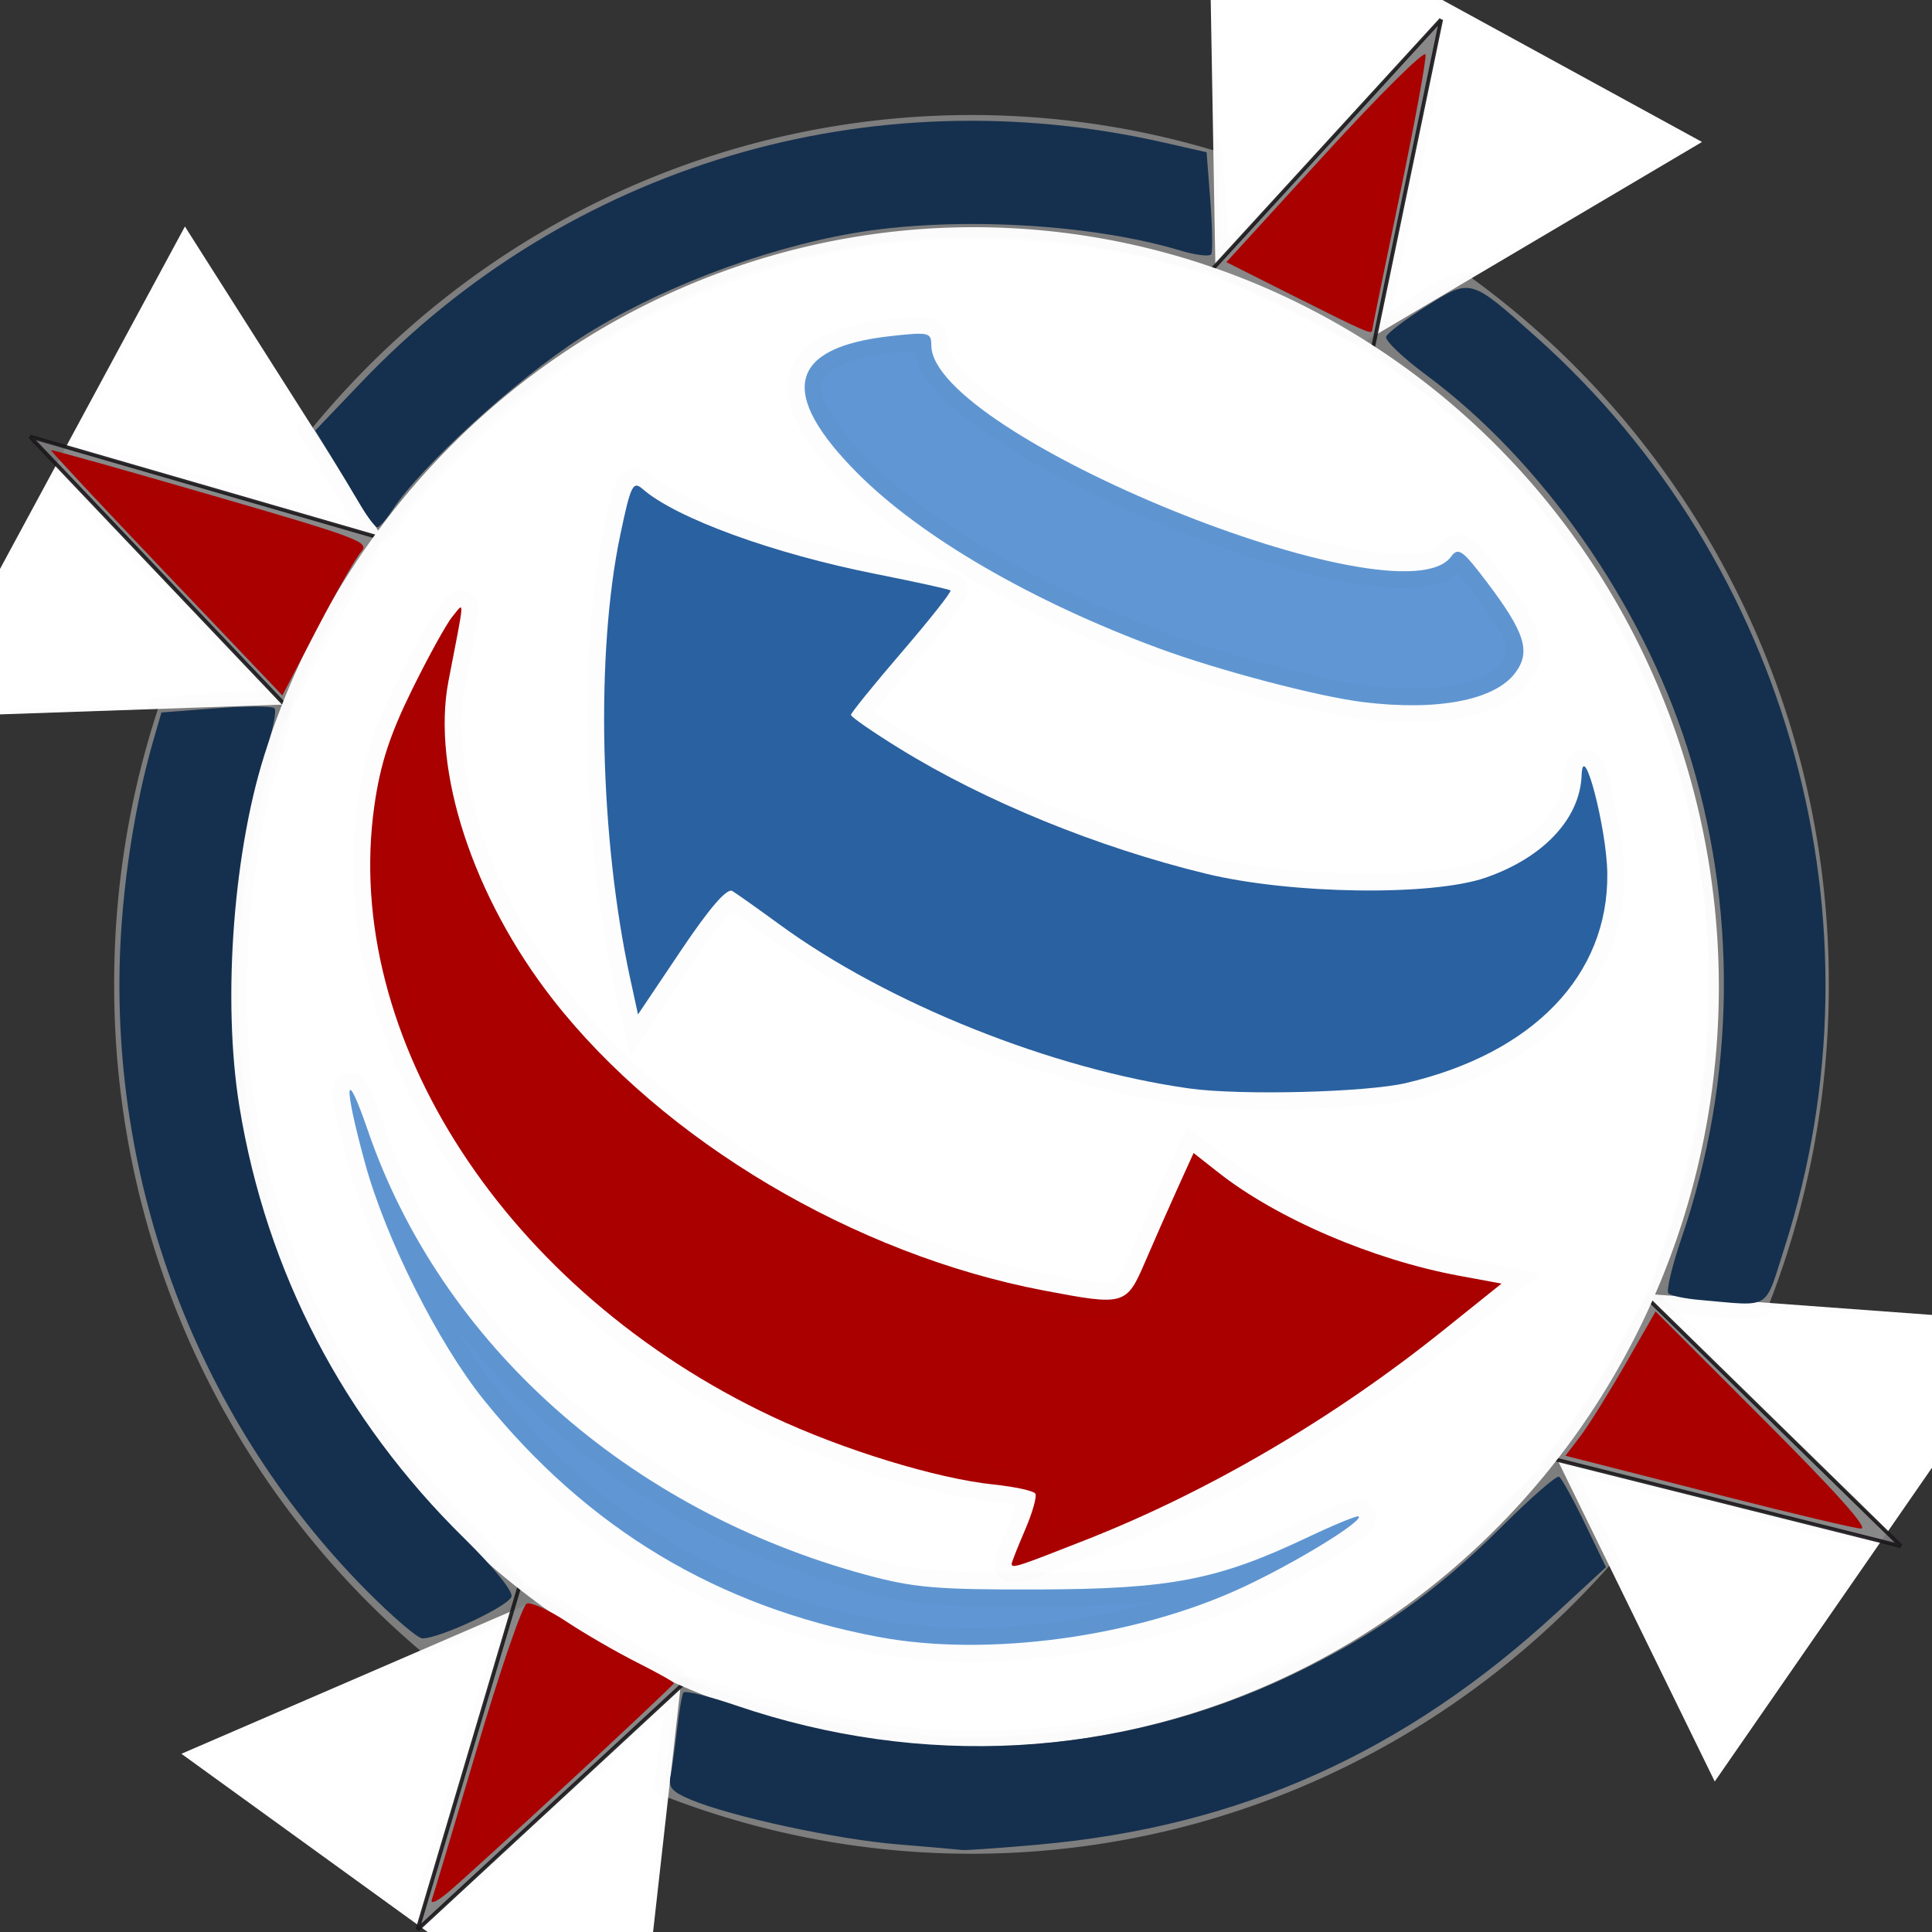
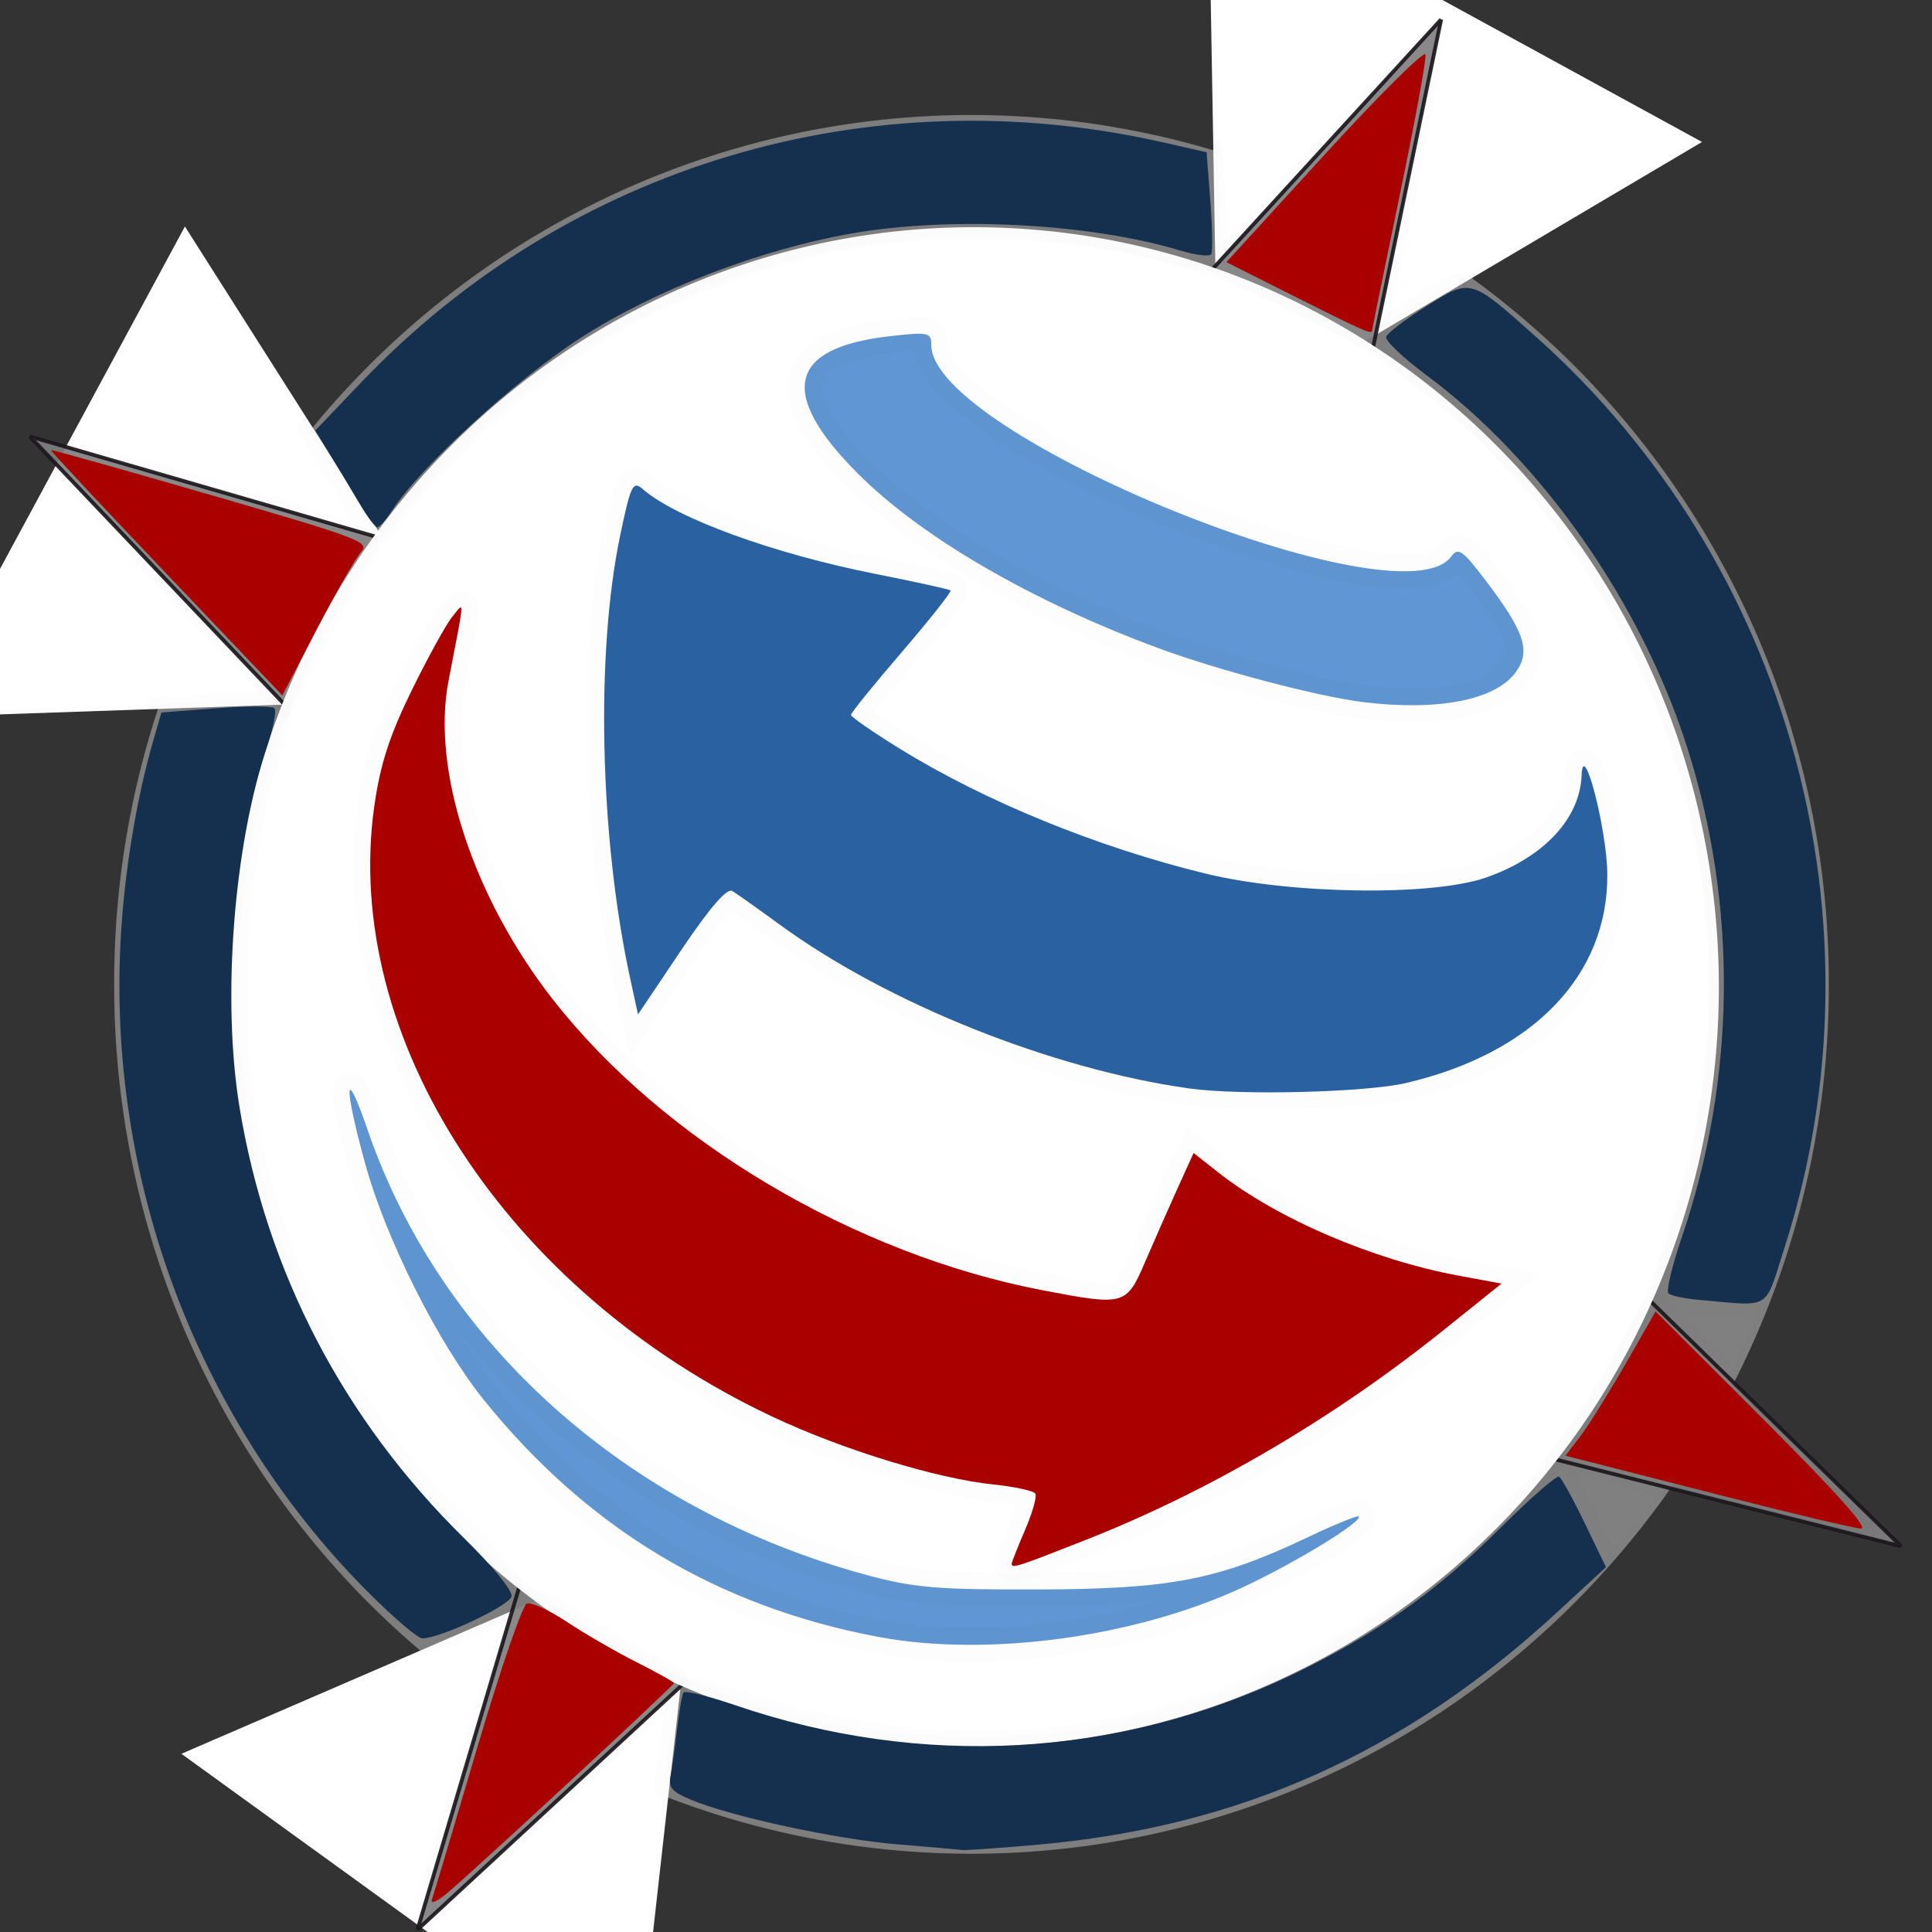
<svg xmlns="http://www.w3.org/2000/svg" xmlns:ns1="http://sodipodi.sourceforge.net/DTD/sodipodi-0.dtd" xmlns:ns2="http://www.inkscape.org/namespaces/inkscape" xmlns:xlink="http://www.w3.org/1999/xlink" version="1.0" width="900" height="900" id="svg2848" ns1:version="0.32" ns2:version="0.48.1 " ns1:docname="WV_logo_r2_v6.svg" ns2:export-filename="D:\Igor\Wikivoyage\Wikivoyage_Logo_3.png" ns2:export-xdpi="120" ns2:export-ydpi="120">
  <rect width="100%" height="100%" fill="#333333" stroke="none" />
  <ns1:namedview ns2:window-height="771" ns2:window-width="1280" ns2:pageshadow="2" ns2:pageopacity="0.0" guidetolerance="10.0" gridtolerance="10.0" objecttolerance="10.0" borderopacity="1.0" bordercolor="#666666" pagecolor="#ffffff" id="base" height="900px" width="900px" ns2:zoom="0.50000001" ns2:cx="975.11927" ns2:cy="426.58638" ns2:window-x="-4" ns2:window-y="-4" ns2:current-layer="svg2848" showgrid="false" ns2:window-maximized="1" />
  <defs id="defs2850">
    <radialGradient ns2:collect="always" xlink:href="#linearGradient4750" id="radialGradient5287" gradientUnits="userSpaceOnUse" gradientTransform="scale(1.037,0.964)" cx="18.634" cy="17.486" fx="18.934" fy="17.81" r="40.693" />
    <linearGradient id="linearGradient4750">
      <stop id="stop4752" offset="0" style="stop-color:#ffffff;stop-opacity:1;" />
      <stop id="stop4758" offset="0.379" style="stop-color:#fefefe;stop-opacity:1;" />
      <stop id="stop4754" offset="1" style="stop-color:#000000;stop-opacity:1;" />
    </linearGradient>
    <linearGradient id="linearGradient3875">
      <stop id="stop3877" offset="0" style="stop-color:#ffffff;stop-opacity:1;" />
      <stop id="stop3879" offset="0.379" style="stop-color:#fefefe;stop-opacity:1;" />
      <stop id="stop3881" offset="1" style="stop-color:#000000;stop-opacity:1;" />
    </linearGradient>
    <radialGradient ns2:collect="always" xlink:href="#linearGradient4750" id="radialGradient5289" gradientUnits="userSpaceOnUse" gradientTransform="scale(1.037,0.964)" cx="18.634" cy="17.486" fx="18.934" fy="17.81" r="40.693" />
    <linearGradient id="linearGradient3884">
      <stop id="stop3886" offset="0" style="stop-color:#ffffff;stop-opacity:1;" />
      <stop id="stop3888" offset="0.379" style="stop-color:#fefefe;stop-opacity:1;" />
      <stop id="stop3890" offset="1" style="stop-color:#000000;stop-opacity:1;" />
    </linearGradient>
    <linearGradient id="linearGradient3893">
      <stop id="stop3895" offset="0" style="stop-color:#ffffff;stop-opacity:1;" />
      <stop id="stop3897" offset="0.379" style="stop-color:#fefefe;stop-opacity:1;" />
      <stop id="stop3899" offset="1" style="stop-color:#000000;stop-opacity:1;" />
    </linearGradient>
    <radialGradient ns2:collect="always" xlink:href="#linearGradient4750" id="radialGradient5291" gradientUnits="userSpaceOnUse" gradientTransform="scale(1.037,0.964)" cx="18.634" cy="17.486" fx="18.934" fy="17.81" r="40.693" />
    <linearGradient id="linearGradient3902">
      <stop id="stop3904" offset="0" style="stop-color:#ffffff;stop-opacity:1;" />
      <stop id="stop3906" offset="0.379" style="stop-color:#fefefe;stop-opacity:1;" />
      <stop id="stop3908" offset="1" style="stop-color:#000000;stop-opacity:1;" />
    </linearGradient>
    <linearGradient id="linearGradient3911">
      <stop id="stop3913" offset="0" style="stop-color:#ffffff;stop-opacity:1;" />
      <stop id="stop3915" offset="0.379" style="stop-color:#fefefe;stop-opacity:1;" />
      <stop id="stop3917" offset="1" style="stop-color:#000000;stop-opacity:1;" />
    </linearGradient>
    <radialGradient ns2:collect="always" xlink:href="#linearGradient4750" id="radialGradient5293" gradientUnits="userSpaceOnUse" gradientTransform="scale(1.037,0.964)" cx="18.634" cy="17.486" fx="18.934" fy="17.81" r="40.693" />
    <linearGradient id="linearGradient3920">
      <stop id="stop3922" offset="0" style="stop-color:#ffffff;stop-opacity:1;" />
      <stop id="stop3924" offset="0.379" style="stop-color:#fefefe;stop-opacity:1;" />
      <stop id="stop3926" offset="1" style="stop-color:#000000;stop-opacity:1;" />
    </linearGradient>
    <linearGradient id="linearGradient3929">
      <stop id="stop3931" offset="0" style="stop-color:#ffffff;stop-opacity:1;" />
      <stop id="stop3933" offset="0.379" style="stop-color:#fefefe;stop-opacity:1;" />
      <stop id="stop3935" offset="1" style="stop-color:#000000;stop-opacity:1;" />
    </linearGradient>
    <radialGradient ns2:collect="always" xlink:href="#linearGradient4750" id="radialGradient5295" gradientUnits="userSpaceOnUse" gradientTransform="scale(1.037,0.964)" cx="18.634" cy="17.486" fx="18.934" fy="17.81" r="40.693" />
    <linearGradient id="linearGradient3938">
      <stop id="stop3940" offset="0" style="stop-color:#ffffff;stop-opacity:1;" />
      <stop id="stop3942" offset="0.379" style="stop-color:#fefefe;stop-opacity:1;" />
      <stop id="stop3944" offset="1" style="stop-color:#000000;stop-opacity:1;" />
    </linearGradient>
    <linearGradient id="linearGradient3947">
      <stop id="stop3949" offset="0" style="stop-color:#ffffff;stop-opacity:1;" />
      <stop id="stop3951" offset="0.379" style="stop-color:#fefefe;stop-opacity:1;" />
      <stop id="stop3953" offset="1" style="stop-color:#000000;stop-opacity:1;" />
    </linearGradient>
    <radialGradient ns2:collect="always" xlink:href="#linearGradient4750" id="radialGradient5297" gradientUnits="userSpaceOnUse" gradientTransform="scale(1.037,0.964)" cx="18.634" cy="17.486" fx="18.934" fy="17.81" r="40.693" />
    <linearGradient id="linearGradient3956">
      <stop id="stop3958" offset="0" style="stop-color:#ffffff;stop-opacity:1;" />
      <stop id="stop3960" offset="0.379" style="stop-color:#fefefe;stop-opacity:1;" />
      <stop id="stop3962" offset="1" style="stop-color:#000000;stop-opacity:1;" />
    </linearGradient>
    <linearGradient id="linearGradient3965">
      <stop id="stop3967" offset="0" style="stop-color:#ffffff;stop-opacity:1;" />
      <stop id="stop3969" offset="0.379" style="stop-color:#fefefe;stop-opacity:1;" />
      <stop id="stop3971" offset="1" style="stop-color:#000000;stop-opacity:1;" />
    </linearGradient>
    <radialGradient ns2:collect="always" xlink:href="#linearGradient4750" id="radialGradient5299" gradientUnits="userSpaceOnUse" gradientTransform="scale(1.037,0.964)" cx="18.634" cy="17.486" fx="18.934" fy="17.81" r="40.693" />
    <linearGradient id="linearGradient3974">
      <stop id="stop3976" offset="0" style="stop-color:#ffffff;stop-opacity:1;" />
      <stop id="stop3978" offset="0.379" style="stop-color:#fefefe;stop-opacity:1;" />
      <stop id="stop3980" offset="1" style="stop-color:#000000;stop-opacity:1;" />
    </linearGradient>
    <linearGradient id="linearGradient3983">
      <stop id="stop3985" offset="0" style="stop-color:#ffffff;stop-opacity:1;" />
      <stop id="stop3987" offset="0.379" style="stop-color:#fefefe;stop-opacity:1;" />
      <stop id="stop3989" offset="1" style="stop-color:#000000;stop-opacity:1;" />
    </linearGradient>
    <radialGradient ns2:collect="always" xlink:href="#linearGradient4750" id="radialGradient5301" gradientUnits="userSpaceOnUse" gradientTransform="scale(1.037,0.964)" cx="18.634" cy="17.486" fx="18.934" fy="17.81" r="40.693" />
    <linearGradient id="linearGradient3992">
      <stop id="stop3994" offset="0" style="stop-color:#ffffff;stop-opacity:1;" />
      <stop id="stop3996" offset="0.379" style="stop-color:#fefefe;stop-opacity:1;" />
      <stop id="stop3998" offset="1" style="stop-color:#000000;stop-opacity:1;" />
    </linearGradient>
    <linearGradient id="linearGradient4001">
      <stop id="stop4003" offset="0" style="stop-color:#ffffff;stop-opacity:1;" />
      <stop id="stop4005" offset="0.379" style="stop-color:#fefefe;stop-opacity:1;" />
      <stop id="stop4007" offset="1" style="stop-color:#000000;stop-opacity:1;" />
    </linearGradient>
    <radialGradient ns2:collect="always" xlink:href="#linearGradient4750" id="radialGradient5303" gradientUnits="userSpaceOnUse" gradientTransform="scale(1.037,0.964)" cx="18.634" cy="17.486" fx="18.934" fy="17.81" r="40.693" />
    <linearGradient id="linearGradient4010">
      <stop id="stop4012" offset="0" style="stop-color:#ffffff;stop-opacity:1;" />
      <stop id="stop4014" offset="0.379" style="stop-color:#fefefe;stop-opacity:1;" />
      <stop id="stop4016" offset="1" style="stop-color:#000000;stop-opacity:1;" />
    </linearGradient>
    <linearGradient id="linearGradient4019">
      <stop id="stop4021" offset="0" style="stop-color:#ffffff;stop-opacity:1;" />
      <stop id="stop4023" offset="0.379" style="stop-color:#fefefe;stop-opacity:1;" />
      <stop id="stop4025" offset="1" style="stop-color:#000000;stop-opacity:1;" />
    </linearGradient>
    <radialGradient ns2:collect="always" xlink:href="#linearGradient4750" id="radialGradient5305" gradientUnits="userSpaceOnUse" gradientTransform="scale(1.037,0.964)" cx="18.634" cy="17.486" fx="18.934" fy="17.81" r="40.693" />
    <linearGradient id="linearGradient4028">
      <stop id="stop4030" offset="0" style="stop-color:#ffffff;stop-opacity:1;" />
      <stop id="stop4032" offset="0.379" style="stop-color:#fefefe;stop-opacity:1;" />
      <stop id="stop4034" offset="1" style="stop-color:#000000;stop-opacity:1;" />
    </linearGradient>
    <linearGradient id="linearGradient4037">
      <stop id="stop4039" offset="0" style="stop-color:#ffffff;stop-opacity:1;" />
      <stop id="stop4041" offset="0.379" style="stop-color:#fefefe;stop-opacity:1;" />
      <stop id="stop4043" offset="1" style="stop-color:#000000;stop-opacity:1;" />
    </linearGradient>
    <linearGradient id="linearGradient4126">
      <stop id="stop4128" offset="0" style="stop-color:#ffffff;stop-opacity:1;" />
      <stop id="stop4130" offset="1" style="stop-color:#ffffff;stop-opacity:0.165;" />
    </linearGradient>
    <linearGradient y2="152.746" x2="441.119" y1="152.746" x1="38.881" gradientUnits="userSpaceOnUse" id="linearGradient6728" xlink:href="#linearGradient5822" ns2:collect="always" />
    <linearGradient y2="311.831" x2="452.599" y1="311.831" x1="27.401" gradientUnits="userSpaceOnUse" id="linearGradient6725" xlink:href="#linearGradient5814" ns2:collect="always" />
    <linearGradient y2="311.831" x2="452.599" y1="311.831" x1="27.401" gradientTransform="translate(910.75,-403.607)" gradientUnits="userSpaceOnUse" id="linearGradient6722" xlink:href="#linearGradient5814" ns2:collect="always" />
    <linearGradient y2="152.746" x2="441.119" y1="152.746" x1="38.881" gradientTransform="translate(910.75,-403.607)" gradientUnits="userSpaceOnUse" id="linearGradient6720" xlink:href="#linearGradient5822" ns2:collect="always" />
    <radialGradient r="240" fy="167.499" fx="196.072" cy="167.499" cx="196.072" gradientTransform="matrix(-0.568,-1.435,1.401,-0.555,828.872,16.537)" gradientUnits="userSpaceOnUse" id="radialGradient6715" xlink:href="#linearGradient3850" ns2:collect="always" />
    <radialGradient r="240" fy="240" fx="240" cy="240" cx="240" gradientTransform="translate(910.75,-403.607)" gradientUnits="userSpaceOnUse" id="radialGradient6713" xlink:href="#linearGradient3850" ns2:collect="always" />
    <radialGradient r="240" fy="206.984" fx="382.222" cy="206.984" cx="382.222" gradientTransform="translate(910.75,-403.607)" gradientUnits="userSpaceOnUse" id="radialGradient6711" xlink:href="#linearGradient3850" ns2:collect="always" />
    <radialGradient r="225" fy="240" fx="240" cy="240" cx="240" gradientUnits="userSpaceOnUse" id="radialGradient6709" xlink:href="#linearGradient6896" ns2:collect="always" />
    <radialGradient r="225" fy="240" fx="240" cy="240" cx="240" gradientTransform="translate(910.75,-403.607)" gradientUnits="userSpaceOnUse" id="radialGradient6706" xlink:href="#linearGradient6896" ns2:collect="always" />
    <linearGradient id="linearGradient6896">
      <stop style="stop-color:#0000ff;stop-opacity:0" offset="0" id="stop6898" />
      <stop style="stop-color:#000034;stop-opacity:0.742" offset="1" id="stop6900" />
    </linearGradient>
    <linearGradient id="linearGradient6864">
      <stop style="stop-color:#000000;stop-opacity:1" offset="0" id="stop6866" />
      <stop style="stop-color:#000000;stop-opacity:0" offset="1" id="stop6868" />
    </linearGradient>
    <linearGradient id="linearGradient6847">
      <stop style="stop-color:#000000;stop-opacity:0" offset="0" id="stop6849" />
      <stop style="stop-color:#000000;stop-opacity:0.082" offset="1" id="stop6851" />
    </linearGradient>
    <linearGradient id="linearGradient5822">
      <stop style="stop-color:#5e99dd;stop-opacity:1" offset="0" id="stop5824" />
      <stop style="stop-color:#0461c9;stop-opacity:1" offset="1" id="stop5826" />
    </linearGradient>
    <linearGradient id="linearGradient5814">
      <stop style="stop-color:#0048cd;stop-opacity:1" offset="0" id="stop5816" />
      <stop style="stop-color:#002aa0;stop-opacity:1" offset="1" id="stop5818" />
    </linearGradient>
    <linearGradient id="linearGradient3850">
      <stop style="stop-color:#ffffff;stop-opacity:0.68" offset="0" id="stop3852" />
      <stop style="stop-color:#ffffff;stop-opacity:0" offset="1" id="stop3854" />
    </linearGradient>
    <linearGradient id="linearGradient3830">
      <stop style="stop-color:#0000cb;stop-opacity:0.361" offset="0" id="stop3832" />
      <stop style="stop-color:#000096;stop-opacity:0.898" offset="1" id="stop3834" />
    </linearGradient>
    <linearGradient id="linearGradient3822">
      <stop style="stop-color:#00009e;stop-opacity:0.093" offset="0" id="stop3824" />
      <stop style="stop-color:#00009b;stop-opacity:0.619" offset="1" id="stop3826" />
    </linearGradient>
    <radialGradient gradientTransform="translate(910.75,-403.607)" cx="240" cy="240" r="240" fx="240" fy="240" id="radialGradient3856" xlink:href="#linearGradient3850" gradientUnits="userSpaceOnUse" />
    <radialGradient cx="142.198" cy="163.09" r="240" fx="142.198" fy="163.09" id="radialGradient3858" xlink:href="#linearGradient3850" gradientUnits="userSpaceOnUse" gradientTransform="matrix(0.756,1.054,-1.103,0.792,204.441,-144.403)" />
    <linearGradient gradientTransform="translate(910.75,-403.607)" x1="27.401" y1="311.831" x2="452.599" y2="311.831" id="linearGradient5820" xlink:href="#linearGradient5814" gradientUnits="userSpaceOnUse" />
    <linearGradient gradientTransform="translate(910.75,-403.607)" x1="38.881" y1="152.746" x2="441.119" y2="152.746" id="linearGradient5828" xlink:href="#linearGradient5822" gradientUnits="userSpaceOnUse" />
    <radialGradient cx="144.762" cy="240" r="240" fx="144.762" fy="240" id="radialGradient5836" xlink:href="#linearGradient3850" gradientUnits="userSpaceOnUse" />
    <radialGradient gradientTransform="translate(910.75,-403.607)" cx="382.222" cy="206.984" r="240" fx="382.222" fy="206.984" id="radialGradient6810" xlink:href="#linearGradient3850" gradientUnits="userSpaceOnUse" />
    <radialGradient cx="131.823" cy="185.278" r="240" fx="131.823" fy="185.278" id="radialGradient6812" xlink:href="#linearGradient3850" gradientUnits="userSpaceOnUse" gradientTransform="matrix(-0.568,-1.435,1.401,-0.555,-81.877,420.145)" />
    <radialGradient cx="240" cy="240" r="240" fx="240" fy="240" id="radialGradient6853" xlink:href="#linearGradient6847" gradientUnits="userSpaceOnUse" />
    <linearGradient x1="0" y1="240" x2="480" y2="240" id="linearGradient6870" xlink:href="#linearGradient6864" gradientUnits="userSpaceOnUse" />
    <radialGradient gradientTransform="translate(910.75,-403.607)" cx="240" cy="240" r="225" fx="240" fy="240" id="radialGradient6902" xlink:href="#linearGradient6896" gradientUnits="userSpaceOnUse" />
    <radialGradient cx="196.072" cy="167.499" r="240" fx="196.072" fy="167.499" id="radialGradient7873" xlink:href="#linearGradient3850" gradientUnits="userSpaceOnUse" gradientTransform="matrix(-0.568,-1.435,1.401,-0.555,828.872,16.537)" />
    <linearGradient id="linearGradient3169">
      <stop id="stop3171" offset="0" style="stop-color:#339967;stop-opacity:1;" />
      <stop id="stop3173" offset="1" style="stop-color:#339967;stop-opacity:0;" />
    </linearGradient>
    <linearGradient id="linearGradient3468">
      <stop id="stop3470" offset="0" style="stop-color:#339967;stop-opacity:1;" />
      <stop id="stop3472" offset="1" style="stop-color:#339967;stop-opacity:0;" />
    </linearGradient>
    <linearGradient ns2:collect="always" xlink:href="#linearGradient2552-1" id="linearGradient4012" gradientUnits="userSpaceOnUse" gradientTransform="translate(187.897,-739.418)" x1="-139.724" y1="819.206" x2="58.832" y2="819.206" />
    <linearGradient id="linearGradient2552-1">
      <stop id="stop2554-5" offset="0" style="stop-color:#339967;stop-opacity:1;" />
      <stop id="stop2556-2" offset="1" style="stop-color:#339967;stop-opacity:1;" />
    </linearGradient>
    <linearGradient y2="819.206" x2="58.832" y1="819.206" x1="-139.724" gradientTransform="translate(187.897,-739.418)" gradientUnits="userSpaceOnUse" id="linearGradient2528-1" xlink:href="#linearGradient2552-1" ns2:collect="always" />
    <linearGradient id="SVGID_67_-5" gradientUnits="userSpaceOnUse" x1="237.251" y1="579.392" x2="258.32" y2="604.834">
      <stop offset="0" style="stop-color:#006699;stop-opacity:1;" id="stop640-5" />
      <stop offset="0.5" style="stop-color:#006699;stop-opacity:1;" id="stop642-1" />
      <stop offset="1" style="stop-color:#006699;stop-opacity:1;" id="stop644-7" />
    </linearGradient>
    <linearGradient id="SVGID_64_-4" gradientUnits="userSpaceOnUse" x1="231.013" y1="584.558" x2="252.082" y2="610">
      <stop offset="0" style="stop-color:#990100;stop-opacity:1;" id="stop613-8" />
      <stop offset="0.5" style="stop-color:#990100;stop-opacity:1;" id="stop615-8" />
      <stop offset="1" style="stop-color:#990100;stop-opacity:1;" id="stop617-2" />
    </linearGradient>
    <linearGradient y2="866.903" x2="60.86" y1="866.903" x1="-175.718" gradientTransform="translate(187.897,-739.418)" gradientUnits="userSpaceOnUse" id="linearGradient2524-9" xlink:href="#SVGID_64_-4" ns2:collect="always" />
    <linearGradient id="linearGradient3338-7">
      <stop id="stop3340-4" offset="0" style="stop-color:#339967;stop-opacity:1;" />
      <stop id="stop3342-0" offset="1" style="stop-color:#339967;stop-opacity:1;" />
    </linearGradient>
    <linearGradient y2="914.053" x2="36.26" y1="914.053" x1="-181.874" gradientTransform="translate(350.592,-478.326)" gradientUnits="userSpaceOnUse" id="linearGradient2522-1" xlink:href="#linearGradient3338-7" ns2:collect="always" />
    <linearGradient y2="819.206" x2="58.832" y1="819.206" x1="-139.724" gradientTransform="translate(644.877,-206.898)" gradientUnits="userSpaceOnUse" id="linearGradient3329" xlink:href="#linearGradient3338" ns2:collect="always" />
    <linearGradient y2="780.466" x2="44.25" y1="780.466" x1="-91.712" gradientTransform="translate(644.877,-206.898)" gradientUnits="userSpaceOnUse" id="linearGradient3327" xlink:href="#SVGID_67_" ns2:collect="always" />
    <linearGradient y2="866.903" x2="60.86" y1="866.903" x1="-175.718" gradientTransform="translate(644.877,-206.898)" gradientUnits="userSpaceOnUse" id="linearGradient3325" xlink:href="#linearGradient2552" ns2:collect="always" />
    <linearGradient y2="914.053" x2="36.26" y1="914.053" x1="-181.874" gradientTransform="translate(644.877,-206.898)" gradientUnits="userSpaceOnUse" id="linearGradient3323" xlink:href="#linearGradient3338" ns2:collect="always" />
    <linearGradient y2="819.206" x2="58.832" y1="819.206" x1="-139.724" gradientTransform="translate(350.592,-206.898)" gradientUnits="userSpaceOnUse" id="linearGradient3313" xlink:href="#linearGradient2552" ns2:collect="always" />
    <linearGradient y2="780.466" x2="44.25" y1="780.466" x1="-91.712" gradientTransform="translate(350.592,-206.898)" gradientUnits="userSpaceOnUse" id="linearGradient3311" xlink:href="#SVGID_64_" ns2:collect="always" />
    <linearGradient y2="866.903" x2="60.86" y1="866.903" x1="-175.718" gradientTransform="translate(350.592,-206.898)" gradientUnits="userSpaceOnUse" id="linearGradient3309" xlink:href="#SVGID_67_" ns2:collect="always" />
    <linearGradient y2="914.053" x2="36.26" y1="914.053" x1="-181.874" gradientTransform="translate(350.592,-206.898)" gradientUnits="userSpaceOnUse" id="linearGradient3307" xlink:href="#linearGradient3338" ns2:collect="always" />
    <linearGradient y2="819.206" x2="58.832" y1="819.206" x1="-139.724" gradientTransform="translate(638.502,-476.221)" gradientUnits="userSpaceOnUse" id="linearGradient3296" xlink:href="#linearGradient2552" ns2:collect="always" />
    <linearGradient y2="780.466" x2="44.25" y1="780.466" x1="-91.712" gradientTransform="translate(638.502,-476.221)" gradientUnits="userSpaceOnUse" id="linearGradient3294" xlink:href="#linearGradient3338" ns2:collect="always" />
    <linearGradient y2="866.903" x2="60.86" y1="866.903" x1="-175.718" gradientTransform="translate(638.502,-476.221)" gradientUnits="userSpaceOnUse" id="linearGradient3292" xlink:href="#SVGID_64_" ns2:collect="always" />
    <linearGradient y2="914.053" x2="36.26" y1="914.053" x1="-181.874" gradientTransform="translate(638.502,-476.221)" gradientUnits="userSpaceOnUse" id="linearGradient3290" xlink:href="#SVGID_67_" ns2:collect="always" />
    <linearGradient y2="819.206" x2="58.832" y1="819.206" x1="-139.724" gradientTransform="translate(187.897,-739.418)" gradientUnits="userSpaceOnUse" id="linearGradient3370" xlink:href="#linearGradient2552" ns2:collect="always" />
    <linearGradient y2="780.466" x2="44.25" y1="780.466" x1="-91.712" gradientTransform="translate(350.592,-478.326)" gradientUnits="userSpaceOnUse" id="linearGradient3368" xlink:href="#SVGID_67_" ns2:collect="always" />
    <linearGradient y2="866.903" x2="60.86" y1="866.903" x1="-175.718" gradientTransform="translate(187.897,-739.418)" gradientUnits="userSpaceOnUse" id="linearGradient3366" xlink:href="#SVGID_64_" ns2:collect="always" />
    <linearGradient y2="914.053" x2="36.26" y1="914.053" x1="-181.874" gradientTransform="translate(350.592,-478.326)" gradientUnits="userSpaceOnUse" id="linearGradient3364" xlink:href="#linearGradient3338" ns2:collect="always" />
    <linearGradient gradientUnits="userSpaceOnUse" y2="-146.9" x2="33.066" y1="-146.9" x1="-131.212" id="linearGradient3353" xlink:href="#linearGradient3338" ns2:collect="always" />
    <linearGradient gradientUnits="userSpaceOnUse" y2="39.351" x2="-43.376" y1="3.996" x1="-158.534" id="linearGradient3344" xlink:href="#linearGradient3338" ns2:collect="always" />
    <linearGradient gradientUnits="userSpaceOnUse" y2="-12.167" x2="-43.376" y1="-64.695" x1="-177.726" id="linearGradient3336" xlink:href="#linearGradient3330" ns2:collect="always" />
    <linearGradient gradientUnits="userSpaceOnUse" y2="-66.715" x2="-40.346" y1="-111.162" x1="-155.503" id="linearGradient2558" xlink:href="#linearGradient2552" ns2:collect="always" />
    <clipPath id="mask">
      <path d="M 47.5,-87.5 L 47.5,337.5 L -47.5,337.5 L -47.5,-87.5 L -599.5,-639.5 L -599.5,610.5 L 599.5,610.5 L 599.5,-639.5 L 47.5,-87.5 z" id="path2531" />
    </clipPath>
    <linearGradient y2="819.206" x2="58.832" y1="819.206" x1="-139.724" gradientTransform="translate(191.591,-261.092)" gradientUnits="userSpaceOnUse" id="linearGradient3498" xlink:href="#SVGID_67_" ns2:collect="always" />
    <linearGradient gradientTransform="translate(354.286,0)" y2="780.466" x2="44.25" y1="780.466" x1="-91.712" gradientUnits="userSpaceOnUse" id="linearGradient3491" xlink:href="#SVGID_65_" ns2:collect="always" />
    <linearGradient gradientTransform="translate(191.591,-261.092)" y2="866.903" x2="60.86" y1="866.903" x1="-175.718" gradientUnits="userSpaceOnUse" id="linearGradient3489" xlink:href="#SVGID_64_" ns2:collect="always" />
    <linearGradient gradientTransform="translate(354.286,0)" y2="914.053" x2="36.26" y1="914.053" x1="-181.874" gradientUnits="userSpaceOnUse" id="linearGradient3487" xlink:href="#SVGID_66_" ns2:collect="always" />
    <linearGradient gradientTransform="translate(45.714,-474.286)" gradientUnits="userSpaceOnUse" y2="914.053" x2="36.26" y1="914.053" x1="-181.874" id="linearGradient3477" xlink:href="#SVGID_66_" ns2:collect="always" />
    <linearGradient gradientTransform="translate(45.714,-474.286)" gradientUnits="userSpaceOnUse" y2="866.903" x2="60.86" y1="866.903" x1="-175.718" id="linearGradient3469" xlink:href="#SVGID_64_" ns2:collect="always" />
    <linearGradient gradientTransform="translate(45.714,-474.286)" gradientUnits="userSpaceOnUse" y2="819.206" x2="58.832" y1="819.206" x1="-139.724" id="linearGradient3461" xlink:href="#SVGID_67_" ns2:collect="always" />
    <linearGradient gradientTransform="translate(45.714,-474.286)" gradientUnits="userSpaceOnUse" y2="780.466" x2="44.25" y1="780.466" x1="-91.712" id="linearGradient3453" xlink:href="#SVGID_65_" ns2:collect="always" />
    <linearGradient gradientTransform="translate(-251.468,-213.194)" gradientUnits="userSpaceOnUse" y2="220.663" x2="-88.844" y1="220.663" x1="-287.938" id="linearGradient3374" xlink:href="#SVGID_66_" ns2:collect="always" />
    <linearGradient gradientTransform="translate(-251.468,-213.194)" gradientUnits="userSpaceOnUse" y2="168.966" x2="-55.531" y1="168.966" x1="-292.352" id="linearGradient3363" xlink:href="#SVGID_64_" ns2:collect="always" />
    <linearGradient gradientTransform="translate(-251.468,-213.194)" gradientUnits="userSpaceOnUse" y2="112.776" x2="-51.625" y1="112.776" x1="-276.78" id="linearGradient3352" xlink:href="#SVGID_67_" ns2:collect="always" />
    <linearGradient gradientTransform="translate(-251.468,-213.194)" gradientUnits="userSpaceOnUse" y2="66.293" x2="-68.02" y1="66.293" x1="-234.298" id="linearGradient3333" xlink:href="#SVGID_65_" ns2:collect="always" />
    <linearGradient y2="610" x2="252.082" y1="584.558" x1="231.013" gradientTransform="matrix(5.109,0.5,-0.5,5.109,-691.07,-3298.57)" gradientUnits="userSpaceOnUse" id="linearGradient2447" xlink:href="#SVGID_64_" ns2:collect="always" />
    <linearGradient y2="616.003" x2="244.832" y1="590.56" x1="223.761" gradientTransform="matrix(5.109,0.5,-0.5,5.109,-691.07,-3298.57)" gradientUnits="userSpaceOnUse" id="linearGradient2444" xlink:href="#SVGID_66_" ns2:collect="always" />
    <linearGradient y2="600.287" x2="263.812" y1="574.844" x1="242.743" gradientTransform="matrix(5.109,0.5,-0.5,5.109,-691.07,-3298.57)" gradientUnits="userSpaceOnUse" id="linearGradient2441" xlink:href="#SVGID_65_" ns2:collect="always" />
    <linearGradient y2="604.834" x2="258.32" y1="579.392" x1="237.251" gradientTransform="matrix(5.109,0.5,-0.5,5.109,-691.07,-3298.57)" gradientUnits="userSpaceOnUse" id="linearGradient2438" xlink:href="#SVGID_67_" ns2:collect="always" />
    <linearGradient id="SVGID_64_" gradientUnits="userSpaceOnUse" x1="231.013" y1="584.558" x2="252.082" y2="610">
      <stop offset="0" style="stop-color:#990100;stop-opacity:1;" id="stop613" />
      <stop offset="0.5" style="stop-color:#990100;stop-opacity:1;" id="stop615" />
      <stop offset="1" style="stop-color:#990100;stop-opacity:1;" id="stop617" />
    </linearGradient>
    <linearGradient id="SVGID_65_" gradientUnits="userSpaceOnUse" x1="223.761" y1="590.56" x2="244.832" y2="616.003">
      <stop offset="0" style="stop-color:#64C08A" id="stop622" />
      <stop offset="0.5" style="stop-color:#00A550" id="stop624" />
      <stop offset="1" style="stop-color:#00914C" id="stop626" />
    </linearGradient>
    <linearGradient id="SVGID_66_" gradientUnits="userSpaceOnUse" x1="242.743" y1="574.844" x2="263.812" y2="600.287">
      <stop offset="0" style="stop-color:#2AC3F2" id="stop631" />
      <stop offset="0.5" style="stop-color:#00AEEE" id="stop633" />
      <stop offset="1" style="stop-color:#0094b9;stop-opacity:1;" id="stop635" />
    </linearGradient>
    <linearGradient id="SVGID_67_" gradientUnits="userSpaceOnUse" x1="237.251" y1="579.392" x2="258.32" y2="604.834">
      <stop offset="0" style="stop-color:#006699;stop-opacity:1;" id="stop640" />
      <stop offset="0.5" style="stop-color:#006699;stop-opacity:1;" id="stop642" />
      <stop offset="1" style="stop-color:#006699;stop-opacity:1;" id="stop644" />
    </linearGradient>
    <linearGradient id="linearGradient2552">
      <stop id="stop2554" offset="0" style="stop-color:#339967;stop-opacity:1;" />
      <stop id="stop2556" offset="1" style="stop-color:#339967;stop-opacity:1;" />
    </linearGradient>
    <linearGradient id="linearGradient3330">
      <stop id="stop3332" offset="0" style="stop-color:#e74a4a;stop-opacity:1;" />
      <stop id="stop3334" offset="1" style="stop-color:#990000;stop-opacity:1;" />
    </linearGradient>
    <linearGradient id="linearGradient3338">
      <stop id="stop3340" offset="0" style="stop-color:#006699;stop-opacity:1;" />
      <stop id="stop3342" offset="1" style="stop-color:#006699;stop-opacity:1;" />
    </linearGradient>
    <ns2:perspective id="perspective2401" ns2:persp3d-origin="200 : 133.33333 : 1" ns2:vp_z="400 : 200 : 1" ns2:vp_y="0 : 1000 : 0" ns2:vp_x="0 : 200 : 1" ns1:type="inkscape:persp3d" />
  </defs>
  <g ns2:groupmode="layer" id="layer2" ns2:label="Слой">
    <path ns1:type="arc" style="fill:#808080;fill-opacity:1;stroke:#000000;stroke-width:5.09;stroke-miterlimit:22.926;stroke-opacity:0.009;stroke-dasharray:none" id="path3401" ns1:cx="7022.9844" ns1:cy="-2672.3035" ns1:rx="282.84271" ns1:ry="285.67114" d="m 7305.827,-2672.303 a 282.843,285.671 0 1 1 -565.685,0 282.843,285.671 0 1 1 565.685,0 z" transform="matrix(0.893,0,0,0.88,-5821.137,2809.68)" ns2:export-filename="D:\Igor\Wikivoyage\WV_logo_v55.png" ns2:export-xdpi="120" ns2:export-ydpi="120" />
    <path transform="matrix(0.893,0,0,0.88,-5821.137,2809.68)" d="m 7305.827,-2672.303 a 282.843,285.671 0 1 1 -565.685,0 282.843,285.671 0 1 1 565.685,0 z" ns1:ry="285.67114" ns1:rx="282.84271" ns1:cy="-2672.3035" ns1:cx="7022.9844" id="path3403" style="fill:#808080;fill-opacity:1;stroke:#000000;stroke-width:5.09;stroke-miterlimit:22.926;stroke-opacity:0.009;stroke-dasharray:none" ns1:type="arc" ns2:export-filename="D:\Igor\Wikivoyage\WV_logo_v55.png" ns2:export-xdpi="120" ns2:export-ydpi="120" />
-     <path ns1:type="arc" style="fill:#808080;fill-opacity:1;stroke:#000000;stroke-width:5.09;stroke-miterlimit:22.926;stroke-opacity:0.009;stroke-dasharray:none" id="path3405" ns1:cx="7022.9844" ns1:cy="-2672.3035" ns1:rx="282.84271" ns1:ry="285.67114" d="m 7305.827,-2672.303 a 282.843,285.671 0 1 1 -565.685,0 282.843,285.671 0 1 1 565.685,0 z" transform="matrix(0.893,0,0,0.88,-5821.137,2809.68)" ns2:export-filename="D:\Igor\Wikivoyage\WV_logo_v55.png" ns2:export-xdpi="120" ns2:export-ydpi="120" />
+     <path ns1:type="arc" style="fill:#808080;fill-opacity:1;stroke:#000000;stroke-width:5.09;stroke-miterlimit:22.926;stroke-opacity:0.009;stroke-dasharray:none" id="path3405" ns1:cx="7022.9844" ns1:cy="-2672.3035" ns1:rx="282.84271" ns1:ry="285.67114" d="m 7305.827,-2672.303 a 282.843,285.671 0 1 1 -565.685,0 282.843,285.671 0 1 1 565.685,0 " transform="matrix(0.893,0,0,0.88,-5821.137,2809.68)" ns2:export-filename="D:\Igor\Wikivoyage\WV_logo_v55.png" ns2:export-xdpi="120" ns2:export-ydpi="120" />
    <path transform="matrix(1.412,0,0,1.415,-9463.894,4239.871)" d="m 7305.827,-2672.303 a 282.843,285.671 0 1 1 -565.685,0 282.843,285.671 0 1 1 565.685,0 z" ns1:ry="285.67114" ns1:rx="282.84271" ns1:cy="-2672.3035" ns1:cx="7022.9844" id="path3407" style="fill:#808080;fill-opacity:1;stroke:#000000;stroke-width:5.09;stroke-miterlimit:22.926;stroke-opacity:0.009;stroke-dasharray:none" ns1:type="arc" ns2:export-filename="D:\Igor\Wikivoyage\WV_logo_v55.png" ns2:export-xdpi="120" ns2:export-ydpi="120" />
    <path transform="matrix(0.689,0.56,-0.569,0.678,-5895.666,-915.277)" ns2:transform-center-y="-35.063617" ns2:transform-center-x="-2.6805614" d="m 5959.496,-3079.597 -29.505,-144.185 -29.505,-144.185 139.621,46.54 139.621,46.54 -110.115,97.645 z" ns2:randomized="0" ns2:rounded="0" ns2:flatsided="false" ns1:arg2="2.9397444" ns1:arg1="1.8925469" ns1:r2="84.970589" ns1:r1="169.94118" ns1:cy="-3240.8174" ns1:cx="6013.2363" ns1:sides="3" id="path3409" style="fill:#ffffff;fill-opacity:1;stroke:#000000;stroke-width:5.09;stroke-miterlimit:22.926;stroke-opacity:0.009;stroke-dasharray:none" ns1:type="star" />
    <polyline style="opacity:0.92;fill:#808080;stroke:#1a171b;stroke-width:2;stroke-miterlimit:10" stroke-miterlimit="10" enable-background="new    " points="  983.979,203.535 788.454,420.212 874.389,420.212 926.208,485.947 983.979,203.535 " id="polyline3411" transform="matrix(0.075,-0.877,0.89,0.074,-241.047,1051.215)" ns2:transform-center-x="-1047.6158" ns2:transform-center-y="109.68225" ns2:export-filename="D:\Igor\Wikivoyage\WV_logo_v55.png" ns2:export-xdpi="120" ns2:export-ydpi="120" />
    <path ns1:type="star" style="fill:#ffffff;fill-opacity:1;stroke:#000000;stroke-width:5.09;stroke-miterlimit:22.926;stroke-opacity:0.009;stroke-dasharray:none" id="path3413" ns1:sides="3" ns1:cx="6013.2363" ns1:cy="-3240.8174" ns1:r1="169.94118" ns1:r2="84.970589" ns1:arg1="1.8925469" ns1:arg2="2.9397444" ns2:flatsided="false" ns2:rounded="0" ns2:randomized="0" d="m 5959.496,-3079.597 -29.505,-144.185 -29.505,-144.185 139.621,46.54 139.621,46.54 -110.115,97.645 z" ns2:transform-center-x="-36.818937" ns2:transform-center-y="1.2737914" transform="matrix(0.878,0.162,-0.164,0.865,-5170.015,1897.797)" />
    <polyline style="opacity:0.92;fill:#808080;stroke:#1a171b;stroke-width:2;stroke-miterlimit:10" stroke-miterlimit="10" enable-background="new    " points="  983.979,203.535 788.454,420.212 874.389,420.212 926.208,485.947 983.979,203.535 " id="polyline3415" transform="matrix(0.893,0,0,0.88,-207.34,-170.088)" ns2:export-filename="D:\Igor\Wikivoyage\WV_logo_v55.png" ns2:export-xdpi="120" ns2:export-ydpi="120" />
    <path ns1:type="star" style="fill:#ffffff;fill-opacity:1;stroke:#000000;stroke-width:5.09;stroke-miterlimit:22.926;stroke-opacity:0.009;stroke-dasharray:none" id="path3417" ns1:sides="3" ns1:cx="6013.2363" ns1:cy="-3240.8174" ns1:r1="169.94118" ns1:r2="84.970589" ns1:arg1="1.8925469" ns1:arg2="2.9397444" ns2:flatsided="false" ns2:rounded="0" ns2:randomized="0" d="m 5959.496,-3079.597 -29.505,-144.185 -29.505,-144.185 139.621,46.54 139.621,46.54 -110.115,97.645 z" ns2:transform-center-x="30.468186" ns2:transform-center-y="8.2400365" transform="matrix(-0.85,-0.27,0.274,-0.837,6234.585,-255.572)" />
-     <path transform="matrix(-0.244,0.846,-0.859,-0.24,-506.482,-5184.129)" ns2:transform-center-y="32.43178" ns2:transform-center-x="-5.6706713" d="m 5959.496,-3079.597 -29.505,-144.185 -29.505,-144.185 139.621,46.54 139.621,46.54 -110.115,97.645 z" ns2:randomized="0" ns2:rounded="0" ns2:flatsided="false" ns1:arg2="2.9397444" ns1:arg1="1.8925469" ns1:r2="84.970589" ns1:r1="169.94118" ns1:cy="-3240.8174" ns1:cx="6013.2363" ns1:sides="3" id="path3419" style="fill:#ffffff;fill-opacity:1;stroke:#000000;stroke-width:5.09;stroke-miterlimit:22.926;stroke-opacity:0.009;stroke-dasharray:none" ns1:type="star" />
    <polyline transform="matrix(-0.042,0.879,-0.892,-0.042,1108.453,-136.085)" id="polyline3421" points="  983.979,203.535 788.454,420.212 874.389,420.212 926.208,485.947 983.979,203.535 " enable-background="new    " stroke-miterlimit="10" style="opacity:0.92;fill:#808080;stroke:#1a171b;stroke-width:2;stroke-miterlimit:10" ns2:export-filename="D:\Igor\Wikivoyage\WV_logo_v55.png" ns2:export-xdpi="120" ns2:export-ydpi="120" />
    <polyline transform="matrix(-0.89,-0.073,0.074,-0.877,1055.151,1149.261)" id="polyline3423" points="  983.979,203.535 788.454,420.212 874.389,420.212 926.208,485.947 983.979,203.535 " enable-background="new    " stroke-miterlimit="10" style="opacity:0.92;fill:#808080;stroke:#1a171b;stroke-width:2;stroke-miterlimit:10" ns2:export-filename="D:\Igor\Wikivoyage\WV_logo_v55.png" ns2:export-xdpi="120" ns2:export-ydpi="120" />
  </g>
  <g ns2:groupmode="layer" id="layer1" ns2:label="Слойfdds">
    <rect style="fill:#ffffff;fill-opacity:1;stroke:#000000;stroke-width:5.09;stroke-miterlimit:22.926;stroke-opacity:0.009;stroke-dasharray:none" id="rect4855" width="96.167" height="152.735" x="6055.663" y="-3243.646" rx="140.152" />
    <path ns1:type="arc" style="fill:#ffffff;fill-opacity:1;stroke:#000000;stroke-width:5.09;stroke-miterlimit:22.926;stroke-opacity:0.009;stroke-dasharray:none" id="path3425" ns1:cx="7071.0679" ns1:cy="-2656.7471" ns1:rx="206.47517" ns1:ry="205.06097" d="m 7277.543,-2656.747 a 206.475,205.061 0 1 1 -412.95,0 206.475,205.061 0 1 1 412.95,0 z" transform="matrix(1.681,0,0,1.726,-11432.846,5045.317)" ns2:export-filename="D:\Igor\Wikivoyage\WV_logo_v55.png" ns2:export-xdpi="120" ns2:export-ydpi="120" />
  </g>
  <path style="fill:#aa0000;fill-opacity:1;stroke:#000000;stroke-width:7.198;stroke-miterlimit:22.926;stroke-opacity:0.009;stroke-dasharray:none" d="" id="path3961" ns2:connector-curvature="0" />
  <flowRoot xml:space="preserve" id="flowRoot4360" style="font-size:144px;font-style:normal;font-variant:normal;font-weight:bold;font-stretch:normal;line-height:125%;letter-spacing:0px;word-spacing:0px;fill:#000000;fill-opacity:1;stroke:none;font-family:Verdana;-inkscape-font-specification:Verdana Bold">
    <flowRegion id="flowRegion4362">
      <rect id="rect4364" width="256" height="314" x="3168" y="-1284" style="font-size:144px;font-weight:bold;-inkscape-font-specification:Verdana Bold" />
    </flowRegion>
    <flowPara id="flowPara4366" style="fill:#000080;font-size:400px">i</flowPara>
  </flowRoot>
  <path transform="matrix(-0.359,0.933,-0.933,-0.359,7685.996,-6027)" ns2:transform-center-y="0.70705681" ns2:transform-center-x="45.703099" d="m 3900.401,123.597 -79.16,-139.559 -79.16,-139.559 160.442,1.225 160.442,1.225 -81.281,138.334 z" ns2:randomized="0" ns2:rounded="0" ns2:flatsided="false" ns1:arg2="2.6256273" ns1:arg1="1.5784298" ns1:r2="92.63369" ns1:r1="185.26736" ns1:cy="-61.665226" ns1:cx="3901.8152" ns1:sides="3" id="path3989" style="fill:#ffffff;fill-opacity:1;stroke:#000000;stroke-width:5.09;stroke-miterlimit:22.926;stroke-opacity:0.009;stroke-dasharray:none" ns1:type="star" ns2:export-filename="D:\Igor\Wikivoyage\WV_logo_v43.png" ns2:export-xdpi="120" ns2:export-ydpi="120" />
  <g id="layer1-7" ns2:label="2" style="display:inline" transform="translate(6341.677,-2639.192)" />
  <g id="layer3" ns2:label="svf schweif" transform="translate(6341.677,-2639.192)" />
  <path ns2:export-ydpi="120" ns2:export-xdpi="120" ns2:export-filename="D:\Igor\Wikivoyage\WV_logo_v50.png" ns1:type="star" style="fill:#ffffff;fill-opacity:1;stroke:#000000;stroke-width:5.09;stroke-miterlimit:22.926;stroke-opacity:0.009;stroke-dasharray:none" id="path4896" ns1:sides="3" ns1:cx="3901.8152" ns1:cy="-61.665226" ns1:r1="185.26736" ns1:r2="92.63369" ns1:arg1="1.5784298" ns1:arg2="2.6256273" ns2:flatsided="false" ns2:rounded="0" ns2:randomized="0" d="m 3900.401,123.597 -79.16,-139.559 -79.16,-139.559 160.442,1.225 160.442,1.225 -81.281,138.334 z" ns2:transform-center-x="10.98714" ns2:transform-center-y="36.474652" transform="matrix(-0.387,0.922,-0.922,-0.387,8790.162,-4286.8)" />
  <path ns2:export-ydpi="120" ns2:export-xdpi="120" ns2:export-filename="D:\Igor\Wikivoyage\WV_logo_v50.png" ns1:type="star" style="fill:#ffffff;fill-opacity:1;stroke:#000000;stroke-width:5.09;stroke-miterlimit:22.926;stroke-opacity:0.009;stroke-dasharray:none" id="path4419" ns1:sides="3" ns1:cx="3901.8152" ns1:cy="-61.665226" ns1:r1="185.26736" ns1:r2="92.63369" ns1:arg1="1.5784298" ns1:arg2="2.6256273" ns2:flatsided="false" ns2:rounded="0" ns2:randomized="0" d="m 3900.401,123.597 -79.16,-139.559 -79.16,-139.559 160.442,1.225 160.442,1.225 -81.281,138.334 z" ns2:transform-center-x="10.98714" ns2:transform-center-y="36.474652" transform="matrix(-0.387,0.922,-0.922,-0.387,1810.162,-4060.8)" />
  <g id="layer1-4" transform="translate(1081.298,866.874)" />
  <path ns2:export-ydpi="120" ns2:export-xdpi="120" ns2:export-filename="D:\Igor\Wikivoyage\WV_logo_v55.png" id="path3427" d="M 346.772,233.795" stroke-miterlimit="10" ns2:connector-curvature="0" style="fill:none;stroke:#1a171b;stroke-width:0.222;stroke-miterlimit:10" />
  <path style="fill:#aa0000;fill-opacity:1;stroke:#000000;stroke-width:14.397;stroke-miterlimit:22.926;stroke-opacity:0.009;stroke-dasharray:none" d="m 77.404,267.112 c -29.768,-31.261 -53.908,-57.094 -53.644,-57.406 0.264,-0.312 33.863,9.116 74.665,20.951 68.884,19.981 73.876,21.86 69.858,26.301 -2.381,2.63 -11.624,18.78 -20.542,35.887 l -16.214,31.105 -54.124,-56.838 z" id="path3439" ns2:connector-curvature="0" />
  <path style="fill:#aa0000;fill-opacity:1;stroke:#000000;stroke-width:14.397;stroke-miterlimit:22.926;stroke-opacity:0.009;stroke-dasharray:none" d="m 603.143,138.126 -31.845,-16.011 45.987,-50.321 c 25.293,-27.677 46.341,-48.549 46.774,-46.384 0.433,2.166 -4.976,31.654 -12.021,65.529 -7.045,33.875 -12.808,62.174 -12.808,62.886 0,2.218 -3.344,0.763 -36.087,-15.699 z" id="path3441" ns2:connector-curvature="0" />
  <path style="fill:#aa0000;fill-opacity:1;stroke:#000000;stroke-width:14.397;stroke-miterlimit:22.926;stroke-opacity:0.009;stroke-dasharray:none" d="m 201.203,884.854 c 0.829,-2.333 10.284,-33.987 21.013,-70.342 10.728,-36.355 21.165,-66.736 23.192,-67.514 2.027,-0.778 10.447,3.075 18.712,8.562 8.264,5.487 22.859,13.931 32.434,18.764 9.574,4.833 17.408,9.213 17.408,9.734 0,1.126 -92.266,86.572 -105.254,97.475 -5.16,4.331 -8.367,5.75 -7.504,3.321 z" id="path3443" ns2:connector-curvature="0" />
  <path style="fill:#aa0000;fill-opacity:1;stroke:#000000;stroke-width:14.397;stroke-miterlimit:22.926;stroke-opacity:0.009;stroke-dasharray:none" d="m 803.279,697.007 c -31.89,-8.139 -61.594,-15.712 -66.008,-16.829 l -8.025,-2.031 6.961,-9.126 c 3.829,-5.02 13.278,-20.143 20.999,-33.609 l 14.038,-24.482 50.637,50.695 c 34.042,34.082 48.792,50.611 45.009,50.438 -3.095,-0.141 -31.72,-6.916 -63.61,-15.056 z" id="path3445" ns2:connector-curvature="0" />
  <path ns2:connector-curvature="0" id="path3449" d="m 167.721,235.001 c -3.428,-5.822 -9.523,-15.956 -13.545,-22.521 l -7.313,-11.937 21.655,-22.666 C 264.861,77.036 404.826,35.241 541.963,66.362 l 20.112,4.564 1.748,22.665 c 0.961,12.466 1.14,23.648 0.397,24.85 -0.743,1.202 -7.221,0.418 -14.396,-1.741 -42.01,-12.643 -106.371,-16.047 -152.424,-8.06 -43.13,7.479 -92.234,26.351 -127.051,48.827 -30.423,19.64 -74.486,60.007 -87.743,80.384 -2.783,4.278 -5.869,7.768 -6.856,7.756 -0.988,-0.012 -4.601,-4.785 -8.028,-10.607 z" style="fill:#15304f;fill-opacity:1;stroke:#000000;stroke-width:14.397;stroke-miterlimit:22.926;stroke-opacity:0.009;stroke-dasharray:none" />
  <path ns2:connector-curvature="0" id="path3451" d="M 170.366,740.577 C 90.044,659.387 48.139,544.66 56.735,429.477 c 2.176,-29.154 7.484,-59.637 14.777,-84.853 l 3.681,-12.728 25.339,-1.952 c 13.936,-1.073 26.213,-1.073 27.281,0 1.068,1.073 -0.417,8.952 -3.3,17.508 -15.693,46.568 -21.188,118.008 -12.943,168.285 12.597,76.818 48.422,145.571 104.644,200.825 13.587,13.354 22.638,24.471 22.082,27.125 -0.901,4.305 -33.299,19.545 -41.549,19.545 -2.182,0 -14.052,-10.195 -26.379,-22.655 l 0,0 z" style="fill:#15304f;fill-opacity:1;stroke:#000000;stroke-width:14.397;stroke-miterlimit:22.926;stroke-opacity:0.009;stroke-dasharray:none" />
  <path ns2:connector-curvature="0" id="path3453" d="m 417.99,859.163 c -28.468,-2.352 -77.709,-13.011 -96.291,-20.843 -8.646,-3.644 -10.406,-5.673 -9.363,-10.797 0.706,-3.47 2.073,-13.236 3.038,-21.703 0.965,-8.467 2.3,-16.275 2.965,-17.352 0.666,-1.077 11.726,1.63 24.579,6.016 86.314,29.454 177.861,24.423 258.815,-14.226 38.702,-18.477 67.447,-38.747 97.534,-68.778 13.71,-13.685 25.876,-24.295 27.036,-23.578 1.159,0.717 6.544,10.492 11.965,21.722 l 9.857,20.42 -22.627,20.887 c -71.003,65.541 -148.069,100.07 -241.883,108.373 -17.861,1.581 -33.747,2.707 -35.303,2.503 -1.556,-0.204 -15.2,-1.394 -30.322,-2.644 z" style="fill:#15304f;fill-opacity:1;stroke:#000000;stroke-width:14.397;stroke-miterlimit:22.926;stroke-opacity:0.009;stroke-dasharray:none" />
  <path ns2:connector-curvature="0" id="path3455" d="m 791.965,605.581 c -7,-0.604 -13.635,-1.989 -14.744,-3.077 -1.109,-1.088 1.671,-12.781 6.177,-25.984 25.34,-74.25 26.203,-154.392 2.463,-228.657 -21.541,-67.385 -67.85,-133.413 -121.431,-173.134 -10.878,-8.064 -19.302,-16.093 -18.72,-17.843 0.582,-1.749 9.036,-8.171 18.786,-14.27 20.797,-13.01 20.249,-13.164 51.135,14.39 118.263,105.507 164.065,273.081 115.812,423.717 -9.697,30.271 -5.726,27.771 -39.478,24.858 z" style="fill:#15304f;fill-opacity:1;stroke:#000000;stroke-width:14.397;stroke-miterlimit:22.926;stroke-opacity:0.009;stroke-dasharray:none" />
  <g id="g3463" transform="matrix(1.103,0,0,1.098,-2957.343,-39.773)">
    <path ns2:connector-curvature="0" id="path3447" d="m 3108.447,699.684 c 0,-0.649 2.55,-7.128 5.666,-14.398 3.116,-7.27 5.065,-14.19 4.33,-15.379 -0.735,-1.188 -8.694,-2.931 -17.687,-3.872 -24.038,-2.515 -63.658,-14.729 -93.379,-28.785 -112.046,-52.991 -181.996,-160.853 -168.089,-259.19 2.483,-17.558 6.479,-29.943 15.822,-49.041 6.875,-14.053 14.588,-28.096 17.139,-31.207 5.209,-6.353 5.384,-9.242 -1.652,27.322 -7.259,37.723 10.371,91.765 44.078,135.114 46.702,60.061 127.516,108.212 207.209,123.459 34.356,6.573 35.007,6.387 42.997,-12.293 3.814,-8.918 9.965,-22.922 13.667,-31.118 l 6.732,-14.903 10.375,8.21 c 24.814,19.636 65.367,37.117 101.797,43.88 l 17.884,3.32 -24.955,20.098 c -45.986,37.036 -98.558,68.002 -150.169,88.452 -29.497,11.688 -31.763,12.424 -31.763,10.33 z" style="fill:#aa0000;fill-opacity:1;stroke:#000000;stroke-width:14.397;stroke-miterlimit:22.926;stroke-opacity:0.009;stroke-dasharray:none" />
    <path style="fill:#5f96d3;fill-opacity:1;stroke:#000000;stroke-width:14.397;stroke-miterlimit:22.926;stroke-opacity:0.009;stroke-dasharray:none" d="m 3256.939,334.106 c -19.071,-2.345 -61.027,-13.43 -86.267,-22.793 -53.728,-19.931 -100.622,-47.316 -127.443,-74.426 -33.619,-33.981 -29.059,-53.187 13.778,-58.033 16.404,-1.856 17.498,-1.617 17.498,3.825 0,38.007 198.164,118.929 219.565,89.661 2.967,-4.058 4.803,-2.761 14.752,10.419 16.458,21.803 19.026,29.93 12.303,38.934 -8.668,11.609 -32.784,16.273 -64.186,12.413 l 0,0 z" id="path3457" ns2:connector-curvature="0" />
    <path style="fill:#5f96d3;fill-opacity:1;stroke:#000000;stroke-width:14.397;stroke-miterlimit:22.926;stroke-opacity:0.009;stroke-dasharray:none" d="m 3051.924,730.66 c -67.847,-12.898 -122.443,-45.843 -166.255,-100.326 -19.32,-24.026 -41.558,-68.485 -50.303,-100.571 -9.273,-34.02 -8.575,-42.395 1.161,-13.945 30.973,90.499 109.762,161.102 210.403,188.54 20.187,5.504 30.008,6.341 72.831,6.213 55.822,-0.168 75.679,-4.024 113.511,-22.044 11.422,-5.44 21.191,-9.468 21.709,-8.95 2.021,2.021 -26.508,19.573 -48.764,30.002 -45.437,21.292 -108.124,29.857 -154.293,21.08 l 0,0 z" id="path3459" ns2:connector-curvature="0" />
    <path style="fill:#2a62a1;fill-opacity:1;stroke:#000000;stroke-width:14.397;stroke-miterlimit:22.926;stroke-opacity:0.009;stroke-dasharray:none" d="m 3183.4,498.003 c -57.88,-8.151 -127.317,-36.048 -172.817,-69.432 -9.178,-6.734 -18.229,-13.18 -20.114,-14.325 -2.265,-1.376 -9.599,7.149 -21.631,25.142 l -18.205,27.223 -3.269,-15.103 c -12.956,-59.865 -14.705,-138.248 -4.205,-188.407 4.41,-21.064 5.35,-23 9.433,-19.414 14.117,12.399 55.169,27.435 98.403,36.041 16.82,3.348 31.047,6.494 31.616,6.991 0.568,0.497 -8.659,12.236 -20.506,26.088 -11.847,13.852 -21.539,25.877 -21.539,26.723 0,0.846 9.228,7.263 20.506,14.26 36.182,22.448 83.525,41.874 129.4,53.097 35.83,8.765 95.423,9.615 118.175,1.685 24.433,-8.516 39.833,-25.032 40.508,-43.444 0.59,-16.091 10.674,22.79 10.851,41.834 0.399,43.011 -31.257,76.073 -84.956,88.731 -16.997,4.006 -70.097,5.345 -91.648,2.31 z" id="path3461" ns2:connector-curvature="0" />
  </g>
</svg>